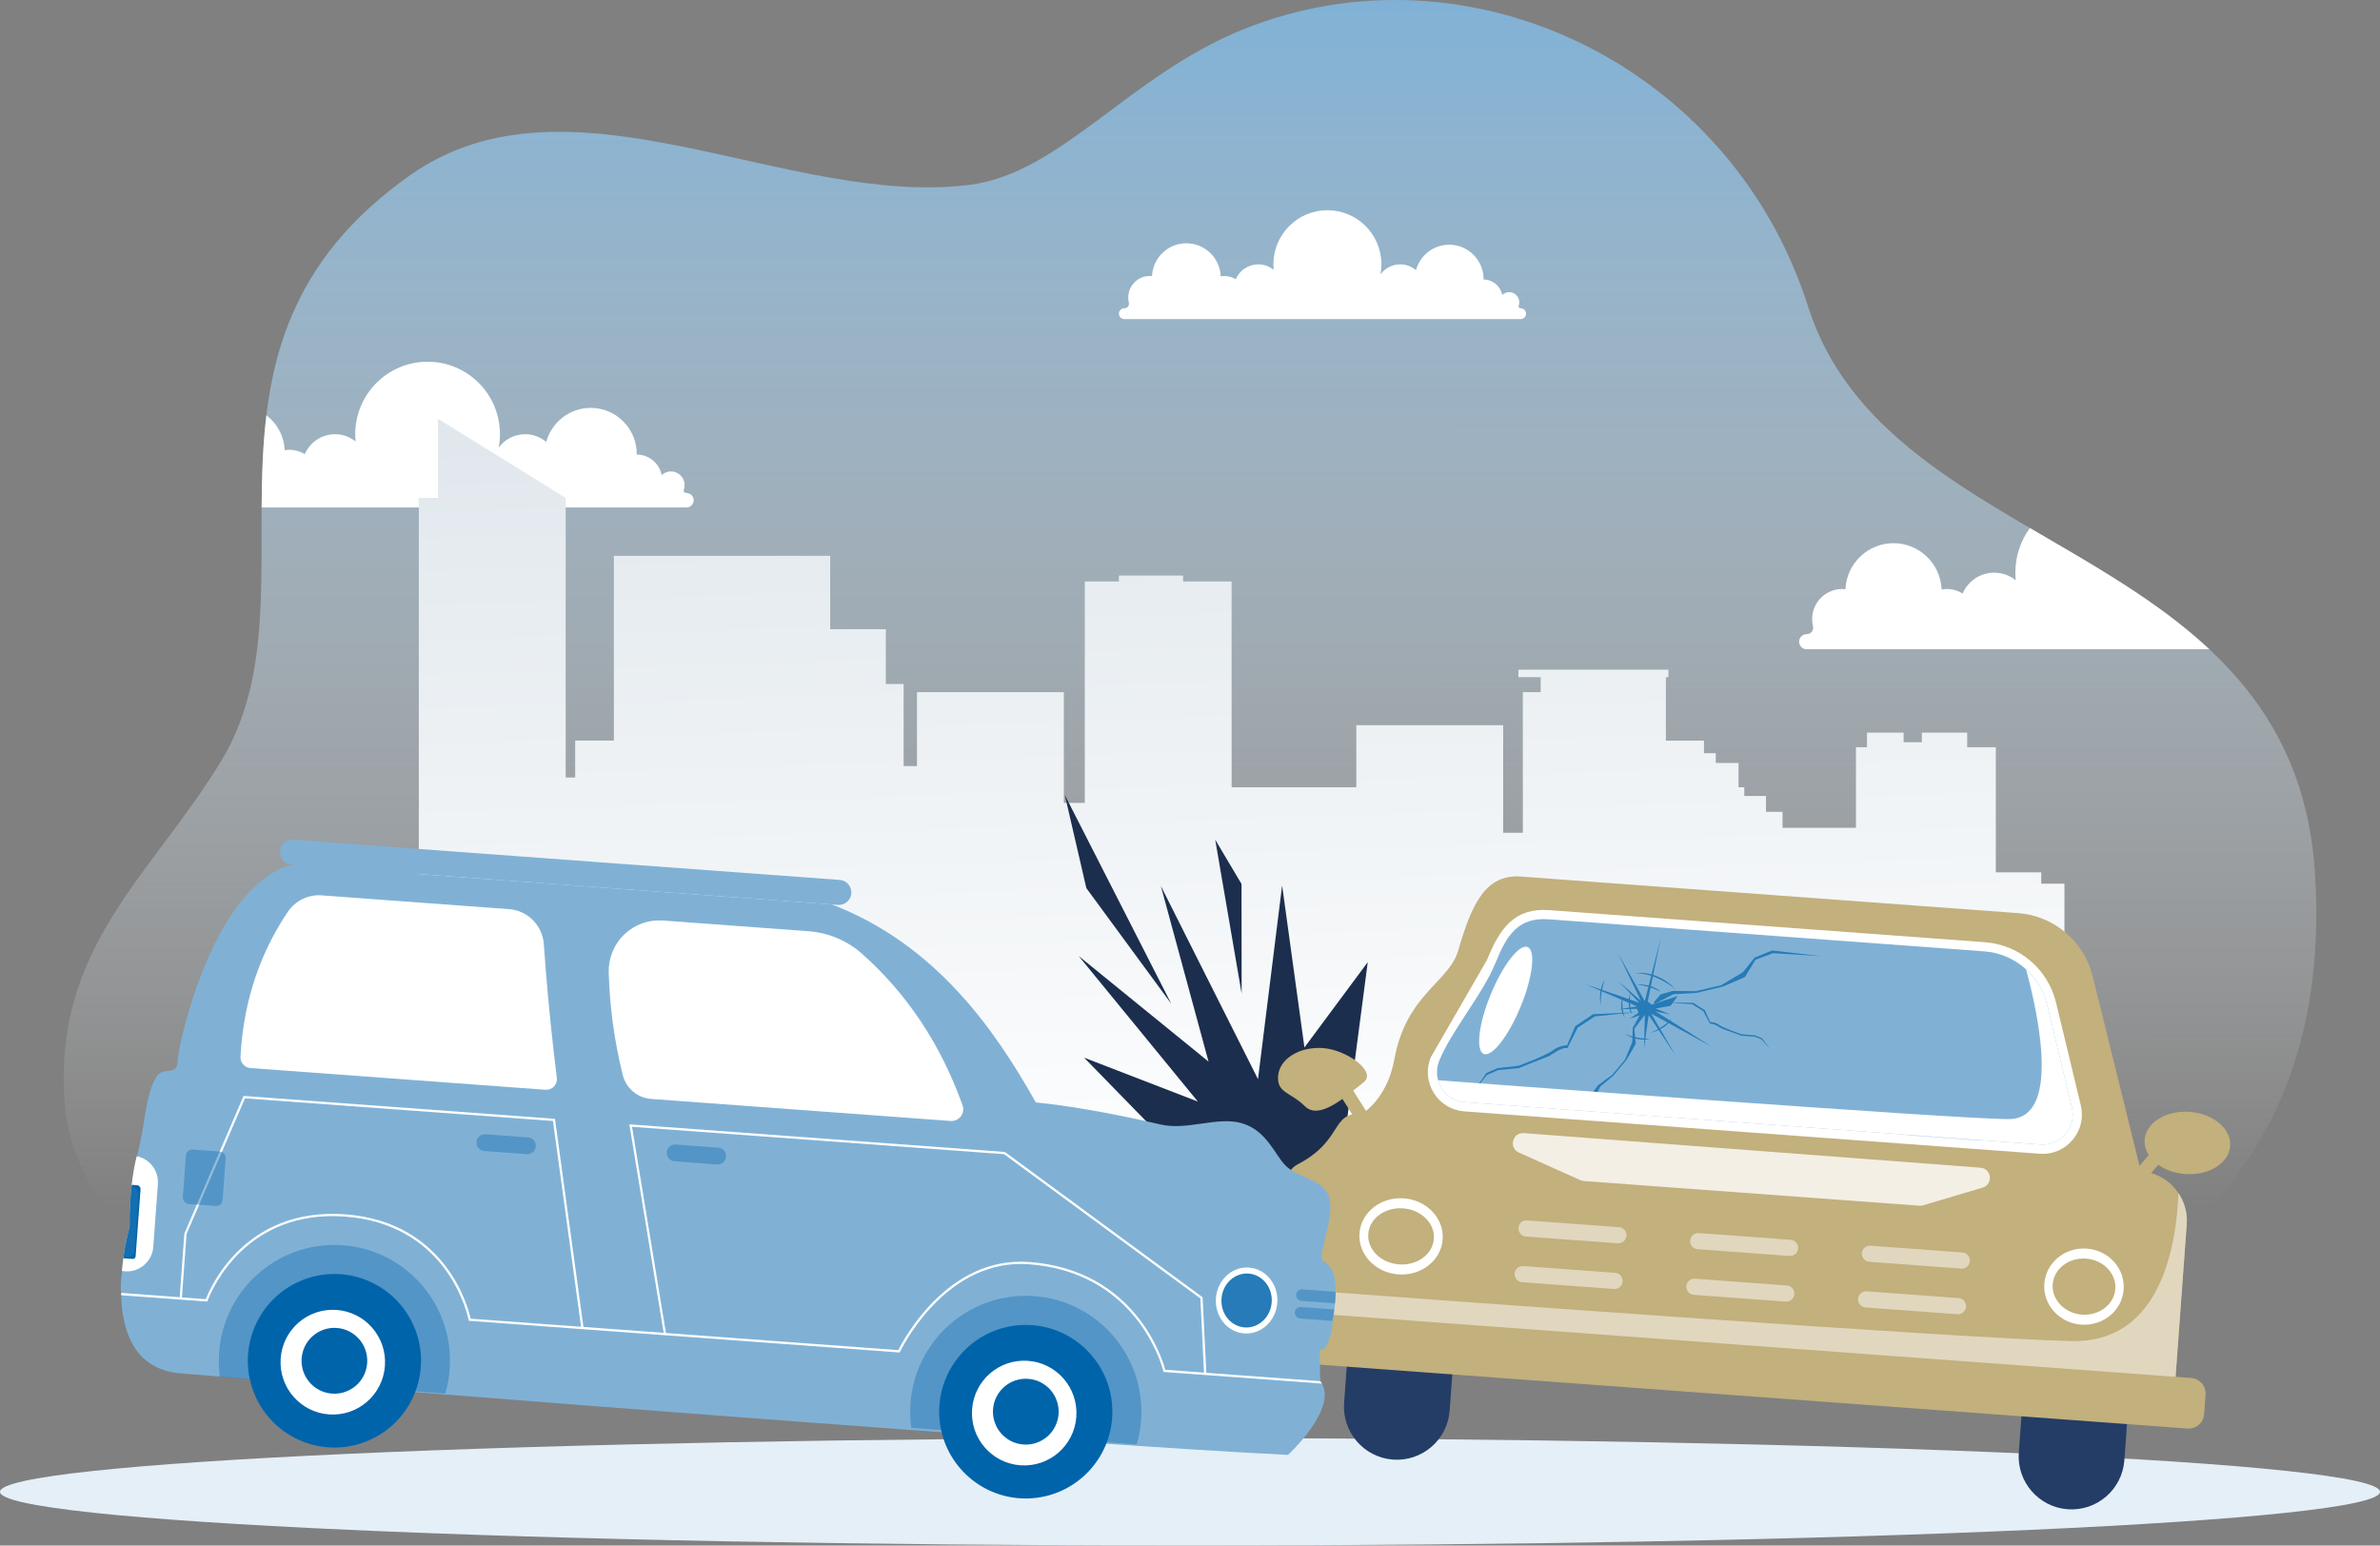
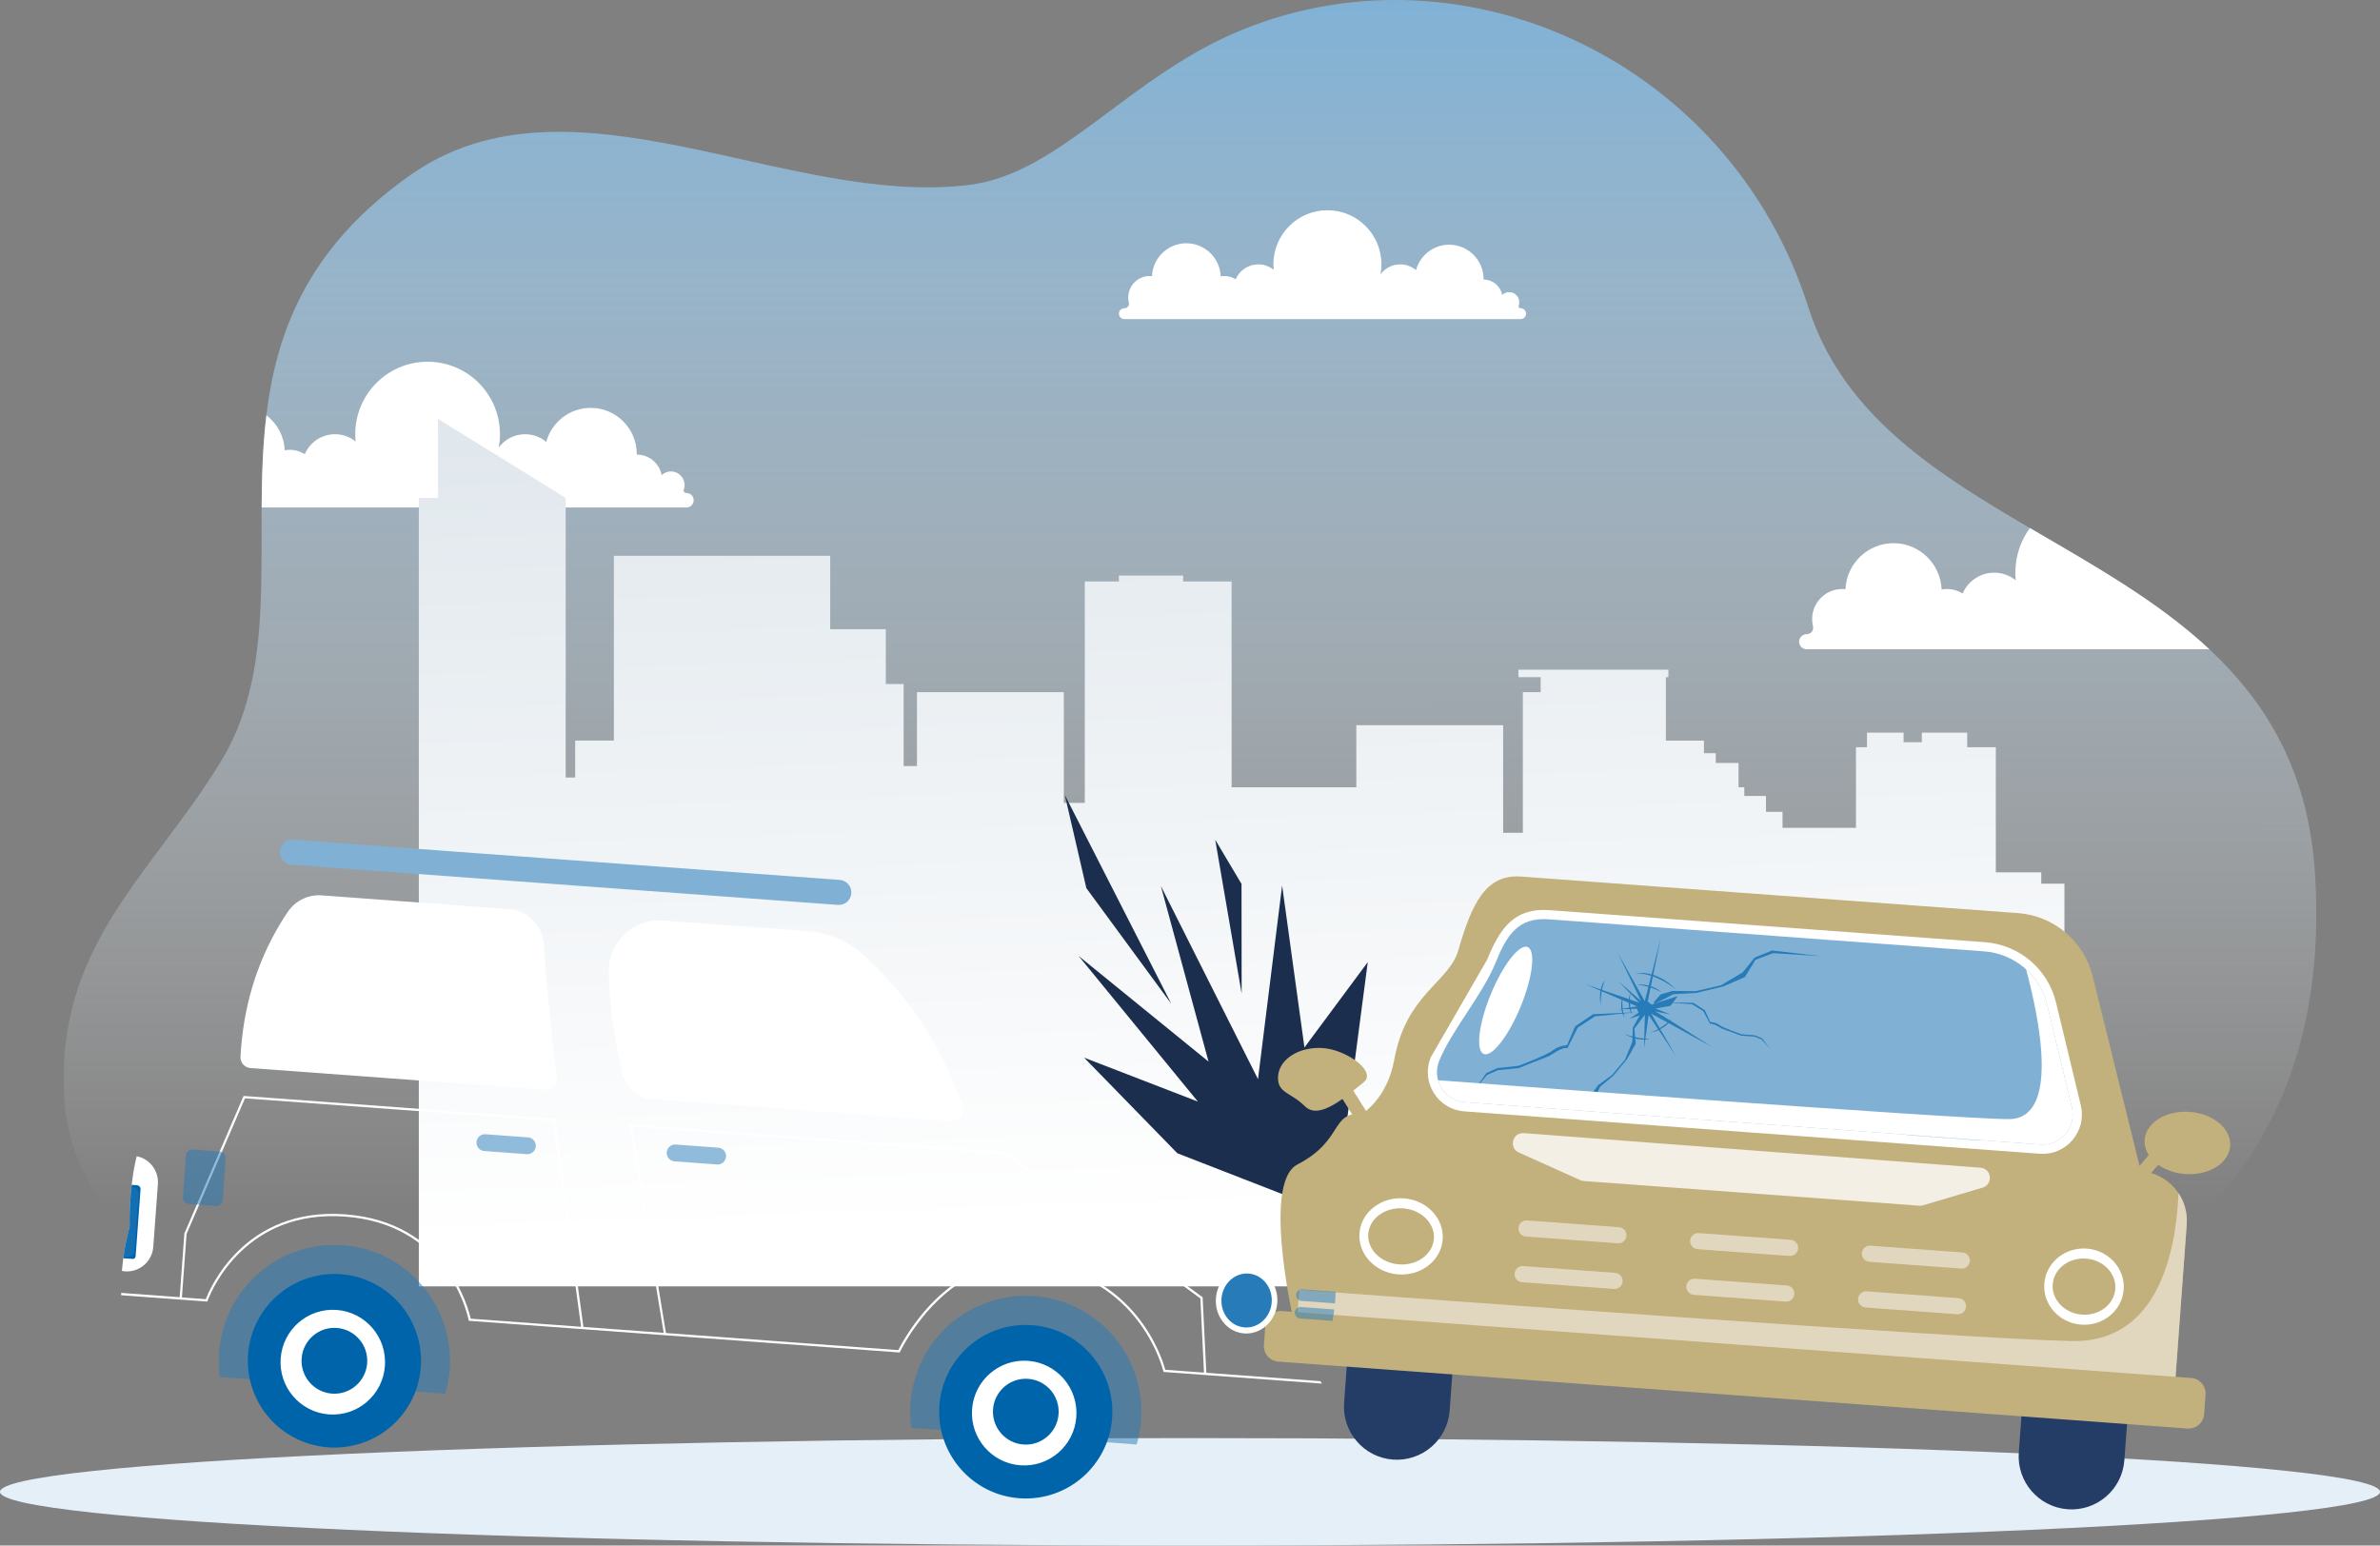
<svg xmlns="http://www.w3.org/2000/svg" width="348" height="226" fill="none">
  <rect width="100%" height="100%" fill="#808080" stroke="none" />
  <g clip-path="url(#clip0_488_17491)">
    <path d="M338.471 127.418C335.174 78.716 276.182 81.966 264.383 44.846C253.093 9.337 214.5 -8.937 181.706 4.326C165.106 11.041 155.084 25.335 141.832 27.02C115.041 30.425 83.404 9.123 59.992 25.606C24.123 50.857 47.4 86.557 32.324 111.304C22.116 128.063 7.863 138.358 9.432 161.048C10.604 178.027 27.324 189.322 37.577 193.321C63.491 203.43 162.889 197.662 207.699 202.627C268.324 209.345 343.224 197.605 338.471 127.418Z" fill="url(#paint0_linear_488_17491)" />
    <path d="M100.375 74.207H38.258C38.283 69.723 38.41 65.205 38.952 60.721C40.512 61.904 41.543 63.752 41.628 65.841C41.867 65.799 42.108 65.774 42.358 65.774C43.168 65.774 43.924 66.008 44.565 66.408C45.307 64.689 47.007 63.492 48.989 63.492C50.13 63.492 51.173 63.892 51.999 64.554C51.965 64.202 51.943 63.847 51.943 63.492C51.943 57.634 56.681 52.891 62.525 52.891C68.368 52.891 73.104 57.634 73.104 63.492C73.104 64.154 73.039 64.805 72.921 65.436C73.798 64.258 75.198 63.492 76.78 63.492C77.961 63.492 79.037 63.918 79.872 64.619C80.648 61.755 83.264 59.642 86.373 59.642C90.091 59.642 93.107 62.664 93.107 66.396V66.47C94.914 66.47 96.421 67.762 96.75 69.475C97.199 69.058 97.832 68.841 98.518 68.976C99.285 69.134 99.903 69.759 100.058 70.531C100.134 70.909 100.1 71.275 99.982 71.599C99.898 71.838 100.072 72.083 100.322 72.083C100.836 72.083 101.311 72.427 101.407 72.934C101.539 73.612 101.022 74.21 100.367 74.21L100.375 74.207Z" fill="white" />
    <path d="M301.86 129.215V188.094H61.24V72.806H64.045V61.247L82.713 72.806V113.687H84.102V108.29H89.76V81.27H121.39V91.999H129.524V100.018H132.127V112.017H134.077V101.206H155.551V117.399H158.617V85.019H163.603V84.163H172.993V85.019H180.085V115.121H198.32V106.04H219.79V121.773H222.668V101.206H225.274V99.021H222.022V97.922H243.953V99.021H243.582V108.296H249.153V110.132H250.878V111.563H254.206V115.121H255.049V116.391H258.22V118.709H260.64V121.047H271.376V109.259H272.987V107.13H278.344V108.532H281.008V107.13H287.641V109.259H291.824V127.55H298.471V129.215H301.86Z" fill="url(#paint1_linear_488_17491)" />
    <path d="M172.149 168.633L158.518 154.654L175.148 161.076L157.711 139.78L176.711 155.232L169.738 129.55L183.942 157.798L187.47 129.474L190.733 153.164L199.991 140.687L195.151 177.582L172.149 168.633Z" fill="#1C2E4D" />
    <path d="M158.843 129.863L155.695 116.244L171.263 146.776L158.843 129.863Z" fill="#1C2E4D" />
    <path d="M177.686 122.781L181.533 129.251L181.55 145.275L177.686 122.781Z" fill="#1C2E4D" />
    <g style="mix-blend-mode:multiply">
      <path d="M174 225.997C270.098 225.997 348 222.479 348 218.139C348 213.799 270.098 210.28 174 210.28C77.903 210.28 0 213.799 0 218.139C0 222.479 77.903 225.997 174 225.997Z" fill="#E5EFF7" />
    </g>
    <path d="M205.592 187.383C201.328 187.071 197.621 190.279 197.306 194.549L196.531 205.122C196.219 209.395 199.42 213.11 203.681 213.426C207.945 213.738 211.655 210.53 211.967 206.26L212.742 195.687C213.054 191.414 209.853 187.699 205.589 187.383H205.592Z" fill="#243D66" />
    <path d="M304.247 194.645C299.983 194.332 296.276 197.541 295.961 201.811L295.185 212.384C294.873 216.657 298.074 220.372 302.335 220.688C306.596 221.003 310.309 217.792 310.621 213.522L311.397 202.948C311.709 198.676 308.507 194.961 304.244 194.645H304.247Z" fill="#243D66" />
    <path d="M313.034 171.253L305.96 142.647C304.664 137.577 300.282 133.902 295.074 133.518L258.738 130.845L222.403 128.173C217.194 127.789 215.185 132.206 213.22 138.983C211.866 143.658 205.612 145.34 203.872 154.93C202.812 160.766 199.136 162.87 199.136 162.87C194.51 162.58 196.511 166.746 189.704 170.275C184.262 173.095 189.518 194.825 189.518 194.825L253.702 199.549L317.885 204.272L319.734 179.035C320.027 175.03 317.025 171.546 313.031 171.253H313.034Z" fill="#C2B07D" />
    <g style="mix-blend-mode:multiply">
      <path d="M319.741 179.035L317.892 204.272L189.52 194.825L189.975 188.598C205.371 189.744 286.253 195.696 302.863 196.096C315.694 196.405 318.193 182.739 318.536 174.467C319.404 175.768 319.865 177.357 319.741 179.038V179.035Z" fill="#E0D7BE" />
    </g>
    <path d="M214.097 162.504C212.247 162.369 210.626 161.386 209.645 159.809C208.667 158.234 208.501 156.341 209.195 154.621L217.45 140.321C219.341 135.62 221.505 132.713 226.551 133.085L290.22 137.771C295.267 138.143 299.455 141.703 300.641 146.635L304.25 161.62C304.686 163.425 304.247 165.273 303.047 166.69C301.847 168.106 300.102 168.839 298.252 168.704L214.097 162.51V162.504Z" fill="white" />
    <path d="M302.945 161.929L299.337 146.945C298.291 142.602 294.567 139.436 290.12 139.109L226.451 134.422C222.008 134.096 220.324 136.681 218.658 140.822C216.825 145.373 212.21 150.719 210.436 155.122C209.321 157.89 211.221 160.944 214.191 161.16L298.347 167.354C301.318 167.574 303.64 164.831 302.943 161.927L302.945 161.929Z" fill="#80B1D5" />
    <path d="M210.946 181.234C211.171 178.163 208.63 175.474 205.27 175.227C201.911 174.98 199.005 177.268 198.78 180.338C198.555 183.409 201.096 186.098 204.456 186.345C207.815 186.592 210.721 184.304 210.946 181.234Z" fill="white" />
    <path d="M209.662 181.139C209.827 178.877 207.813 176.885 205.163 176.69C202.512 176.495 200.23 178.171 200.064 180.433C199.898 182.695 201.912 184.686 204.563 184.881C207.213 185.077 209.496 183.401 209.662 181.139Z" fill="#C2B07D" />
    <path d="M310.52 188.561C310.745 185.49 308.329 182.81 305.125 182.574C301.92 182.339 299.14 184.636 298.915 187.707C298.69 190.777 301.106 193.457 304.31 193.693C307.515 193.928 310.295 191.631 310.52 188.561Z" fill="white" />
    <path d="M309.297 188.47C309.463 186.208 307.548 184.223 305.019 184.037C302.491 183.851 300.308 185.534 300.142 187.796C299.976 190.058 301.891 192.042 304.419 192.228C306.947 192.415 309.131 190.732 309.297 188.47Z" fill="#C2B07D" />
    <path d="M319.849 208.885L186.909 199.1C185.656 199.007 184.714 197.914 184.807 196.658L185.015 193.816C185.108 192.56 186.198 191.616 187.452 191.709L320.392 201.494C321.645 201.587 322.587 202.68 322.494 203.936L322.286 206.778C322.193 208.035 321.103 208.978 319.849 208.885Z" fill="#C2B07D" />
    <path d="M236.725 179.441L223.288 178.452C222.635 178.405 222.071 178.895 222.023 179.545C221.975 180.199 222.464 180.765 223.113 180.813L236.551 181.801C237.203 181.849 237.768 181.359 237.816 180.709C237.863 180.055 237.374 179.489 236.725 179.441Z" fill="#E0D7BE" />
    <path d="M236.167 186.117L222.729 185.128C222.077 185.08 221.512 185.57 221.464 186.221C221.416 186.875 221.905 187.441 222.555 187.489L235.992 188.477C236.644 188.525 237.209 188.035 237.257 187.384C237.305 186.731 236.816 186.165 236.167 186.117Z" fill="#E0D7BE" />
    <path d="M261.833 181.289L248.395 180.3C247.743 180.252 247.178 180.742 247.13 181.393C247.082 182.046 247.571 182.613 248.221 182.66L261.658 183.649C262.31 183.697 262.875 183.207 262.923 182.556C262.971 181.903 262.482 181.337 261.833 181.289Z" fill="#E0D7BE" />
    <path d="M261.274 187.965L247.836 186.976C247.184 186.928 246.619 187.418 246.572 188.069C246.524 188.722 247.013 189.288 247.662 189.336L261.1 190.325C261.752 190.373 262.317 189.883 262.364 189.232C262.412 188.579 261.923 188.012 261.274 187.965Z" fill="#E0D7BE" />
    <path d="M286.94 183.136L273.502 182.148C272.85 182.1 272.285 182.59 272.238 183.241C272.19 183.894 272.679 184.46 273.328 184.508L286.766 185.497C287.418 185.545 287.983 185.055 288.03 184.404C288.078 183.75 287.589 183.184 286.94 183.136Z" fill="#E0D7BE" />
    <path d="M286.381 189.812L272.944 188.824C272.292 188.776 271.727 189.266 271.679 189.916C271.631 190.57 272.12 191.136 272.77 191.184L286.207 192.173C286.859 192.22 287.424 191.73 287.472 191.08C287.52 190.426 287.031 189.86 286.381 189.812Z" fill="#E0D7BE" />
    <path d="M199.388 158.26C196.85 160.26 192.955 163.874 190.819 161.772C188.66 159.651 186.698 159.849 186.881 157.339C187.064 154.829 190.015 153.001 193.466 153.255C196.921 153.508 201.361 156.702 199.385 158.257L199.388 158.26Z" fill="#C2B07D" />
    <path d="M197.288 158.562L195.615 159.622L199.013 165.007L200.686 163.947L197.288 158.562Z" fill="#C2B07D" />
    <path d="M313.587 166.664C313.404 169.174 316.055 171.413 319.506 171.667C322.96 171.92 325.909 170.092 326.091 167.582C326.274 165.073 323.624 162.834 320.172 162.58C316.718 162.327 313.77 164.155 313.587 166.664Z" fill="#C2B07D" />
    <path d="M315.613 167.236L311.467 172.065L312.967 173.359L317.113 168.529L315.613 167.236Z" fill="#C2B07D" />
    <path d="M289.419 166.755L283.648 166.329L283.662 166.31L289.41 166.732C289.41 166.732 289.416 166.746 289.416 166.752L289.419 166.755Z" fill="#267BB8" />
    <path d="M280.624 166.084L280.61 166.104L278.763 165.969L278.752 165.949L280.624 166.084Z" fill="#267BB8" />
    <path d="M281.663 166.163L281.627 166.18L280.609 166.104L280.623 166.084L281.663 166.163Z" fill="#267BB8" />
    <path d="M283.662 166.31L283.648 166.329L281.627 166.18L281.663 166.163L283.662 166.31Z" fill="#267BB8" />
    <g style="mix-blend-mode:screen">
      <path d="M241.873 146.489L242.806 145.407L244.554 144.897L247.93 144.934L251.671 144.058L254.847 142.162L256.544 140.03L259.099 138.982L266.182 139.802L259.243 139.377L256.691 140.34L255.139 142.867L251.957 144.25L247.997 145.193L244.689 145.376L241.848 146.83L241.873 146.489Z" fill="#267BB8" />
      <path d="M232.768 160.859L232.843 159.781L233.673 158.676L235.736 157.161L237.61 154.93L238.678 152.336L238.74 150.272L239.85 148.306L240.348 148.232L238.971 150.393L239.173 152.632L237.869 154.916L235.896 157.291L233.973 158.905L232.905 161.076L232.768 160.859Z" fill="#267BB8" />
      <path d="M239.325 148.007L232.93 148.302L230.319 150.068L229.133 152.834C229.133 152.834 227.933 152.874 227.07 153.578C226.207 154.282 222.028 155.848 222.028 155.848L218.967 156.178L217.331 156.91L215.566 159.42L217.441 157.172L219.032 156.479L222.048 156.189C222.048 156.189 226.365 154.462 226.497 154.429C226.629 154.395 228.394 153.034 229.189 153.262L230.693 150.263L233.209 148.615L239.327 148.001L239.325 148.007Z" fill="#267BB8" />
      <path d="M243.527 146.567L247.589 146.641L249.275 147.714L250.076 149.449C250.076 149.449 250.838 149.452 251.4 149.882C251.962 150.313 254.638 151.232 254.638 151.232L256.585 151.384L257.637 151.817L258.803 153.378L257.572 151.986L256.552 151.575L254.635 151.446C254.635 151.446 251.866 150.429 251.782 150.409C251.698 150.389 250.554 149.559 250.054 149.719L249.047 147.843L247.423 146.843L243.53 146.564L243.527 146.567Z" fill="#267BB8" />
      <path d="M240.495 146.402L242.828 137.186L240.93 146.433L241.493 146.909C241.493 146.909 245.186 145.664 245.264 145.661C245.343 145.655 244.264 147.075 244.264 147.075L242.074 147.469L244.25 148.342C244.25 148.342 241.835 147.846 242.043 147.903C242.251 147.956 250.307 153.066 250.307 153.066L241.436 148.215L245.056 154.423L241.063 148.421L240.385 153.328L240.509 148.382L238.879 150.564L240.115 148.353L238.241 148.973L239.593 148.083L239.342 147.503L236.672 147.59L239.368 147.154L231.773 143.9L239.699 146.621L236.58 143.422L239.944 146.362L236.526 139.298L240.498 146.402H240.495Z" fill="#267BB8" />
      <path d="M234.063 146.883C234.072 147.058 233.541 144.946 234.648 143.275C234.648 143.275 233.976 145.016 234.063 146.883Z" fill="#267BB8" />
      <path d="M239.395 143.976C239.22 143.959 241.382 143.722 242.88 145.049C242.88 145.049 241.25 144.145 239.395 143.976Z" fill="#267BB8" />
      <path d="M237.658 151.216C237.498 151.148 239.294 152.37 241.242 151.9C241.242 151.9 239.379 151.937 237.658 151.216Z" fill="#267BB8" />
      <path d="M241.401 150.99C241.238 151.054 243.38 150.674 244.445 148.981C244.445 148.981 243.136 150.308 241.401 150.99Z" fill="#267BB8" />
      <path d="M237.29 145.684C237.315 145.534 236.587 147.309 237.537 148.807C237.537 148.807 237.028 147.275 237.29 145.684Z" fill="#267BB8" />
      <path d="M238.385 145.222C238.411 145.072 237.683 146.847 238.633 148.345C238.633 148.345 238.124 146.813 238.385 145.222Z" fill="#267BB8" />
      <path d="M239.145 142.323C239.145 142.323 242.158 141.684 245.041 144.672C245.041 144.672 242.242 142.275 239.145 142.323Z" fill="#267BB8" />
    </g>
    <g style="mix-blend-mode:multiply">
      <path d="M298.354 167.357L214.196 161.164C212.251 161.02 210.761 159.659 210.283 157.958C210.283 157.958 287.1 163.732 293.79 163.637C301.139 163.538 298.273 149.252 296.252 141.737C297.739 143.092 298.843 144.889 299.343 146.951L302.949 161.935C303.646 164.834 301.322 167.577 298.354 167.36V167.357Z" fill="white" />
    </g>
    <g style="mix-blend-mode:overlay">
      <path d="M222.343 147.196C220.569 151.511 218.155 154.607 216.949 154.108C215.744 153.609 216.205 149.708 217.978 145.393C219.752 141.078 222.166 137.983 223.372 138.481C224.577 138.98 224.116 142.881 222.343 147.196Z" fill="white" />
    </g>
    <g style="mix-blend-mode:overlay">
      <path d="M289.587 170.745L222.807 165.687C221.146 165.56 220.567 167.85 222.087 168.531L231.078 172.565C231.236 172.635 231.404 172.678 231.576 172.692L280.644 176.303C280.823 176.317 281.003 176.297 281.175 176.246L289.893 173.658C291.476 173.187 291.228 170.869 289.584 170.745H289.587Z" fill="#F3EFE5" />
    </g>
-     <path d="M17.713 189.059C17.786 194.425 19.483 200.157 26.274 200.813C64.437 203.9 155.97 211.145 188.323 212.739C188.36 212.744 195.951 205.658 193.039 201.934L192.949 197.408C194.088 197.47 194.712 195.222 194.861 193.231C195.417 189.766 195.858 185.53 193.492 184.398C192.444 183.897 195.35 177.686 194.29 174.909C193.312 172.343 189.737 172.264 187.918 170.38C186.356 168.76 185.172 165.265 181.552 164.234C177.944 163.206 173.626 165.36 169.607 164.408C162.131 162.637 154.826 161.485 151.465 161.209C145.593 150.793 136.996 138.174 121.641 132.251L42.643 126.438C30.954 129.733 26.046 152.953 25.993 154.998C25.942 157.218 24.492 156.218 23.368 156.93C22.536 157.457 21.842 159.738 21.575 161.048C20.925 164.211 21.004 165.208 20.012 169.149C19.284 172.137 18.941 175.588 18.986 179.443C18.739 180.229 17.409 186.944 17.713 189.054V189.059Z" fill="#80B1D5" />
    <g style="mix-blend-mode:multiply">
      <path d="M17.713 189.059C17.713 189.169 17.716 189.279 17.721 189.392L26.246 190.02L30.319 190.318L30.358 190.197C30.358 190.197 30.386 190.116 30.434 189.994C31.091 188.31 36.108 176.841 50.443 177.894C64.782 178.951 68.071 191.034 68.473 192.794C68.504 192.924 68.518 192.997 68.52 193.005L68.54 193.129L85.348 194.366L97.091 195.231L131.551 197.766L131.599 197.664C131.599 197.664 131.639 197.577 131.709 197.447C132.594 195.698 138.974 184.018 150.45 184.863C165.498 185.97 169.534 198.447 170.04 200.27C170.079 200.405 170.096 200.481 170.099 200.489L170.127 200.608L176.401 201.069L193.29 202.312C193.225 202.193 193.149 202.075 193.065 201.962L176.387 200.734L175.844 189.69L146.934 168.445L92.026 164.403L97.043 194.893L85.305 194.028L81.149 163.6L35.614 160.251L26.957 180.373L26.274 189.682L17.716 189.051L17.713 189.059ZM97.374 194.921L92.414 164.766L146.81 168.768L175.518 189.862L176.046 200.709L170.383 200.292C170.012 198.892 166.077 185.679 150.47 184.53C138.48 183.649 131.979 196.146 131.346 197.419L97.374 194.918V194.921ZM26.6 189.713L27.28 180.429L35.819 160.603L80.853 163.915L84.965 194.008L68.821 192.82C68.512 191.403 65.314 178.658 50.471 177.565C35.622 176.472 30.608 188.614 30.094 189.969L26.603 189.713H26.6Z" fill="white" />
    </g>
    <path d="M138.997 163.909C139.581 163.952 140.14 163.701 140.495 163.233C140.846 162.769 140.939 162.163 140.742 161.614C137.58 152.75 132.622 145.286 126.006 139.43C123.861 137.537 121.11 136.38 118.26 136.169L96.93 134.6C94.85 134.448 92.796 135.186 91.286 136.63C89.78 138.073 88.948 140.098 89.007 142.188V142.264C89.153 147.272 89.839 152.285 91.05 157.169C91.536 159.127 93.209 160.544 95.213 160.69L138.999 163.912L138.997 163.909Z" fill="white" />
    <path d="M96.853 135.586C93.076 135.307 89.889 138.36 89.993 142.154V142.23C90.156 147.864 90.988 152.818 92.008 156.925C92.39 158.46 93.706 159.581 95.282 159.696L139.069 162.919C139.595 162.958 139.988 162.445 139.808 161.947C137.709 156.057 133.583 147.458 125.348 140.172C123.352 138.411 120.836 137.352 118.183 137.155L96.853 135.586Z" fill="white" />
    <path d="M79.76 159.35C80.227 159.384 80.682 159.209 81.003 158.871C81.323 158.533 81.475 158.074 81.419 157.609C80.778 152.449 80.238 147.222 79.82 142.067C79.713 140.732 79.609 139.377 79.516 138.04C79.328 135.333 77.152 133.141 74.457 132.941L47.031 130.922C45.086 130.778 43.197 131.696 42.098 133.313C41.685 133.922 41.286 134.55 40.909 135.178C37.466 140.932 35.532 147.444 35.164 154.531C35.119 155.373 35.769 156.111 36.606 156.173L79.76 159.35Z" fill="white" />
    <path d="M36.153 154.584C36.136 154.891 36.372 155.161 36.679 155.184L79.833 158.361C80.19 158.386 80.48 158.088 80.434 157.733C79.811 152.725 79.268 147.525 78.832 142.151C78.723 140.793 78.622 139.447 78.529 138.112C78.374 135.881 76.612 134.098 74.386 133.935L46.96 131.916C45.361 131.797 43.821 132.546 42.918 133.876C42.525 134.456 42.137 135.062 41.76 135.693C37.491 142.827 36.398 149.914 36.153 154.586V154.584Z" fill="white" />
    <path opacity="0.5" d="M98.625 169.813L104.845 170.272C105.523 170.323 106.11 169.813 106.161 169.134C106.211 168.455 105.702 167.867 105.025 167.816L98.805 167.357C98.128 167.306 97.54 167.816 97.49 168.495C97.439 169.174 97.948 169.762 98.625 169.813Z" fill="#267BB8" />
    <path opacity="0.5" d="M32.038 197.74C31.948 198.971 31.991 200.179 32.157 201.354L65.108 203.779C65.443 202.644 65.662 201.452 65.752 200.222C65.909 198.064 65.656 195.971 65.06 194.019C63.079 187.533 57.289 182.612 50.133 182.085C42.975 181.559 36.533 185.581 33.627 191.707C32.752 193.549 32.196 195.583 32.038 197.74Z" fill="#267BB8" />
    <path d="M52.7 211.079C59.371 208.976 63.078 201.853 60.98 195.168C58.881 188.483 51.773 184.768 45.102 186.871C38.431 188.973 34.724 196.097 36.822 202.782C38.921 209.467 46.029 213.182 52.7 211.079Z" fill="#0064AB" />
    <path d="M56.282 199.743C55.973 203.962 52.311 207.128 48.101 206.818C43.89 206.508 40.731 202.838 41.04 198.619C41.35 194.399 45.012 191.234 49.222 191.543C53.432 191.853 56.592 195.523 56.282 199.743Z" fill="white" />
    <path d="M53.686 199.332C53.492 201.982 51.19 203.973 48.543 203.779C45.898 203.585 43.911 201.278 44.105 198.625C44.299 195.974 46.601 193.983 49.248 194.177C51.893 194.372 53.88 196.678 53.686 199.332Z" fill="#0064AB" />
    <path opacity="0.5" d="M133.134 205.179C133.044 206.409 133.086 207.621 133.252 208.792L166.204 211.217C166.538 210.082 166.758 208.891 166.848 207.66C167.005 205.502 166.752 203.41 166.156 201.458C164.175 194.971 158.385 190.05 151.229 189.524C144.07 188.997 137.628 193.019 134.722 199.145C133.848 200.987 133.292 203.021 133.134 205.179Z" fill="#267BB8" />
    <path d="M150.404 219.106C157.393 218.874 162.872 213.009 162.642 206.005C162.411 199.001 156.558 193.511 149.569 193.742C142.58 193.973 137.101 199.838 137.332 206.842C137.562 213.846 143.415 219.337 150.404 219.106Z" fill="#0064AB" />
    <path d="M157.378 207.184C157.069 211.403 153.407 214.569 149.196 214.259C144.986 213.95 141.827 210.279 142.136 206.06C142.445 201.841 146.108 198.675 150.318 198.985C154.525 199.295 157.687 202.965 157.378 207.184Z" fill="white" />
    <path d="M154.782 206.773C154.588 209.423 152.286 211.415 149.639 211.22C146.994 211.026 145.007 208.719 145.201 206.066C145.395 203.416 147.696 201.424 150.344 201.619C152.989 201.813 154.976 204.12 154.782 206.773Z" fill="#0064AB" />
    <path d="M17.824 185.838C17.973 185.871 18.122 185.891 18.271 185.9C20.404 186.057 22.257 184.452 22.414 182.317L23.086 173.146C23.229 171.174 21.877 169.434 19.988 169.067C19.859 169.594 19.724 170.191 19.601 170.862C19.601 170.862 19.429 171.771 19.26 173.25C19.255 173.326 19.241 173.408 19.235 173.489C19.069 175.022 18.918 177.089 18.962 179.362C18.962 179.362 18.445 181.176 18.066 183.753C18.052 183.826 18.046 183.911 18.035 183.984C17.953 184.567 17.878 185.19 17.824 185.838Z" fill="white" />
    <path d="M177.789 189.834C177.595 192.492 179.445 194.796 181.924 194.977C184.403 195.16 186.57 193.152 186.764 190.493C186.958 187.834 185.108 185.53 182.629 185.349C180.15 185.166 177.983 187.175 177.789 189.834Z" fill="white" />
    <path d="M178.605 189.892C178.445 192.067 179.96 193.951 181.987 194.101C184.013 194.25 185.787 192.608 185.947 190.433C186.107 188.259 184.592 186.375 182.563 186.225C180.536 186.076 178.763 187.718 178.603 189.892H178.605Z" fill="#267BB8" />
    <path d="M18.035 183.984L19.395 184.086C19.62 184.102 19.814 183.933 19.831 183.717L20.551 173.889C20.573 173.596 20.343 173.329 20.042 173.306L19.261 173.25C19.255 173.326 19.241 173.408 19.235 173.489C19.07 175.022 18.918 177.089 18.963 179.362C18.963 179.362 18.445 181.176 18.066 183.753C18.052 183.826 18.046 183.911 18.035 183.984Z" fill="#0064AB" />
    <path opacity="0.5" d="M18.065 183.753C18.102 183.764 18.133 183.764 18.169 183.767L18.681 183.804C19.184 183.84 19.628 183.457 19.665 182.945L20.266 174.737C20.311 174.106 19.856 173.557 19.232 173.489C19.066 175.021 18.914 177.089 18.959 179.362C18.959 179.362 18.442 181.176 18.062 183.753H18.065Z" fill="#267BB8" />
    <path opacity="0.5" d="M189.518 189.313C189.485 189.78 189.83 190.192 190.297 190.225L195.199 190.586C195.246 190.031 195.289 189.465 195.291 188.89L190.418 188.533C189.951 188.499 189.549 188.848 189.516 189.313H189.518Z" fill="#267BB8" />
    <path opacity="0.5" d="M189.33 191.893C189.297 192.36 189.645 192.763 190.109 192.797L194.839 193.146C194.929 192.639 195.016 192.07 195.098 191.47L190.233 191.113C189.766 191.079 189.364 191.428 189.33 191.893Z" fill="#267BB8" />
    <path d="M41.917 165.611C41.42 165.518 40.939 165.431 40.473 165.341C40.925 165.434 41.403 165.527 41.898 165.628C41.903 165.622 41.909 165.617 41.914 165.611H41.917Z" fill="#80B1D5" />
    <path opacity="0.5" d="M69.673 166.988C69.648 167.329 69.763 167.645 69.969 167.884C70.177 168.123 70.469 168.284 70.809 168.306L77.029 168.763C77.442 168.794 77.827 168.614 78.069 168.312C78.074 168.307 78.08 168.301 78.086 168.295C78.229 168.109 78.325 167.878 78.341 167.628C78.367 167.287 78.249 166.971 78.046 166.735C77.838 166.495 77.543 166.335 77.206 166.312L70.986 165.856C70.309 165.805 69.721 166.312 69.671 166.991L69.673 166.988Z" fill="#267BB8" />
    <path opacity="0.5" d="M27.185 168.95L26.738 175.046C26.701 175.561 27.087 176.009 27.601 176.047L31.55 176.338C32.064 176.375 32.511 175.989 32.549 175.474L32.996 169.378C33.033 168.863 32.647 168.415 32.133 168.377L28.184 168.086C27.67 168.048 27.223 168.435 27.185 168.95Z" fill="#267BB8" />
    <path d="M42.643 126.44L122.524 132.319C123.53 132.392 124.407 131.634 124.48 130.626C124.553 129.617 123.797 128.739 122.791 128.665L42.91 122.787C41.904 122.714 41.027 123.472 40.954 124.48C40.881 125.488 41.637 126.367 42.643 126.44Z" fill="#80B1D5" />
    <path d="M222.314 45.068C222.125 45.068 221.996 44.883 222.061 44.708C222.148 44.466 222.173 44.192 222.117 43.908C222.005 43.331 221.541 42.866 220.968 42.75C220.456 42.649 219.984 42.809 219.649 43.119C219.399 41.84 218.278 40.877 216.929 40.877C216.929 40.858 216.929 40.841 216.929 40.821C216.929 38.038 214.677 35.782 211.9 35.782C209.579 35.782 207.628 37.356 207.046 39.497C206.423 38.97 205.616 38.655 204.736 38.655C203.556 38.655 202.513 39.227 201.855 40.108C201.942 39.638 201.99 39.154 201.99 38.655C201.99 34.283 198.454 30.74 194.092 30.74C189.73 30.74 186.194 34.283 186.194 38.655C186.194 38.922 186.209 39.187 186.234 39.449C185.618 38.953 184.837 38.655 183.985 38.655C182.507 38.655 181.237 39.551 180.683 40.832C180.202 40.534 179.64 40.359 179.036 40.359C178.85 40.359 178.67 40.379 178.493 40.41C178.387 37.72 176.177 35.574 173.468 35.574C170.759 35.574 168.566 37.703 168.445 40.379C168.333 40.367 168.221 40.359 168.108 40.359C166.374 40.359 164.969 41.767 164.969 43.508C164.969 43.764 165 44.012 165.059 44.249C165.16 44.666 164.862 45.071 164.432 45.071C164.019 45.071 163.65 45.373 163.611 45.787C163.566 46.26 163.934 46.657 164.398 46.657H222.348C222.837 46.657 223.222 46.212 223.123 45.705C223.05 45.328 222.696 45.071 222.314 45.071V45.068Z" fill="white" />
    <path d="M323.045 94.937H264.168C263.519 94.937 263.001 94.379 263.066 93.72C263.091 93.43 263.235 93.179 263.443 93.005C263.651 92.827 263.926 92.72 264.216 92.72C264.814 92.72 265.233 92.151 265.092 91.568C265.011 91.236 264.966 90.889 264.966 90.532C264.966 88.095 266.939 86.124 269.365 86.124C269.525 86.124 269.682 86.138 269.84 86.155C270.008 82.409 273.094 79.426 276.869 79.426C280.644 79.426 283.752 82.431 283.901 86.197C284.151 86.155 284.407 86.124 284.666 86.124C285.514 86.124 286.304 86.371 286.973 86.785C287.746 84.991 289.522 83.738 291.591 83.738C292.783 83.738 293.876 84.155 294.739 84.848C294.7 84.481 294.683 84.112 294.683 83.738C294.683 81.293 295.472 79.04 296.808 77.209C305.987 82.583 315.45 87.844 323.045 94.934V94.937Z" fill="white" />
  </g>
  <defs>
    <linearGradient id="paint0_linear_488_17491" x1="174.339" y1="177.089" x2="174.328" y2="-0" gradientUnits="userSpaceOnUse">
      <stop stop-color="white" stop-opacity="0" />
      <stop offset="1" stop-color="#80B1D5" />
    </linearGradient>
    <linearGradient id="paint1_linear_488_17491" x1="182.207" y1="177.658" x2="177.484" y2="41.751" gradientUnits="userSpaceOnUse">
      <stop stop-color="white" />
      <stop offset="1" stop-color="#DCE4EA" />
    </linearGradient>
    <clipPath id="clip0_488_17491">
      <rect width="348" height="226" fill="white" />
    </clipPath>
  </defs>
</svg>